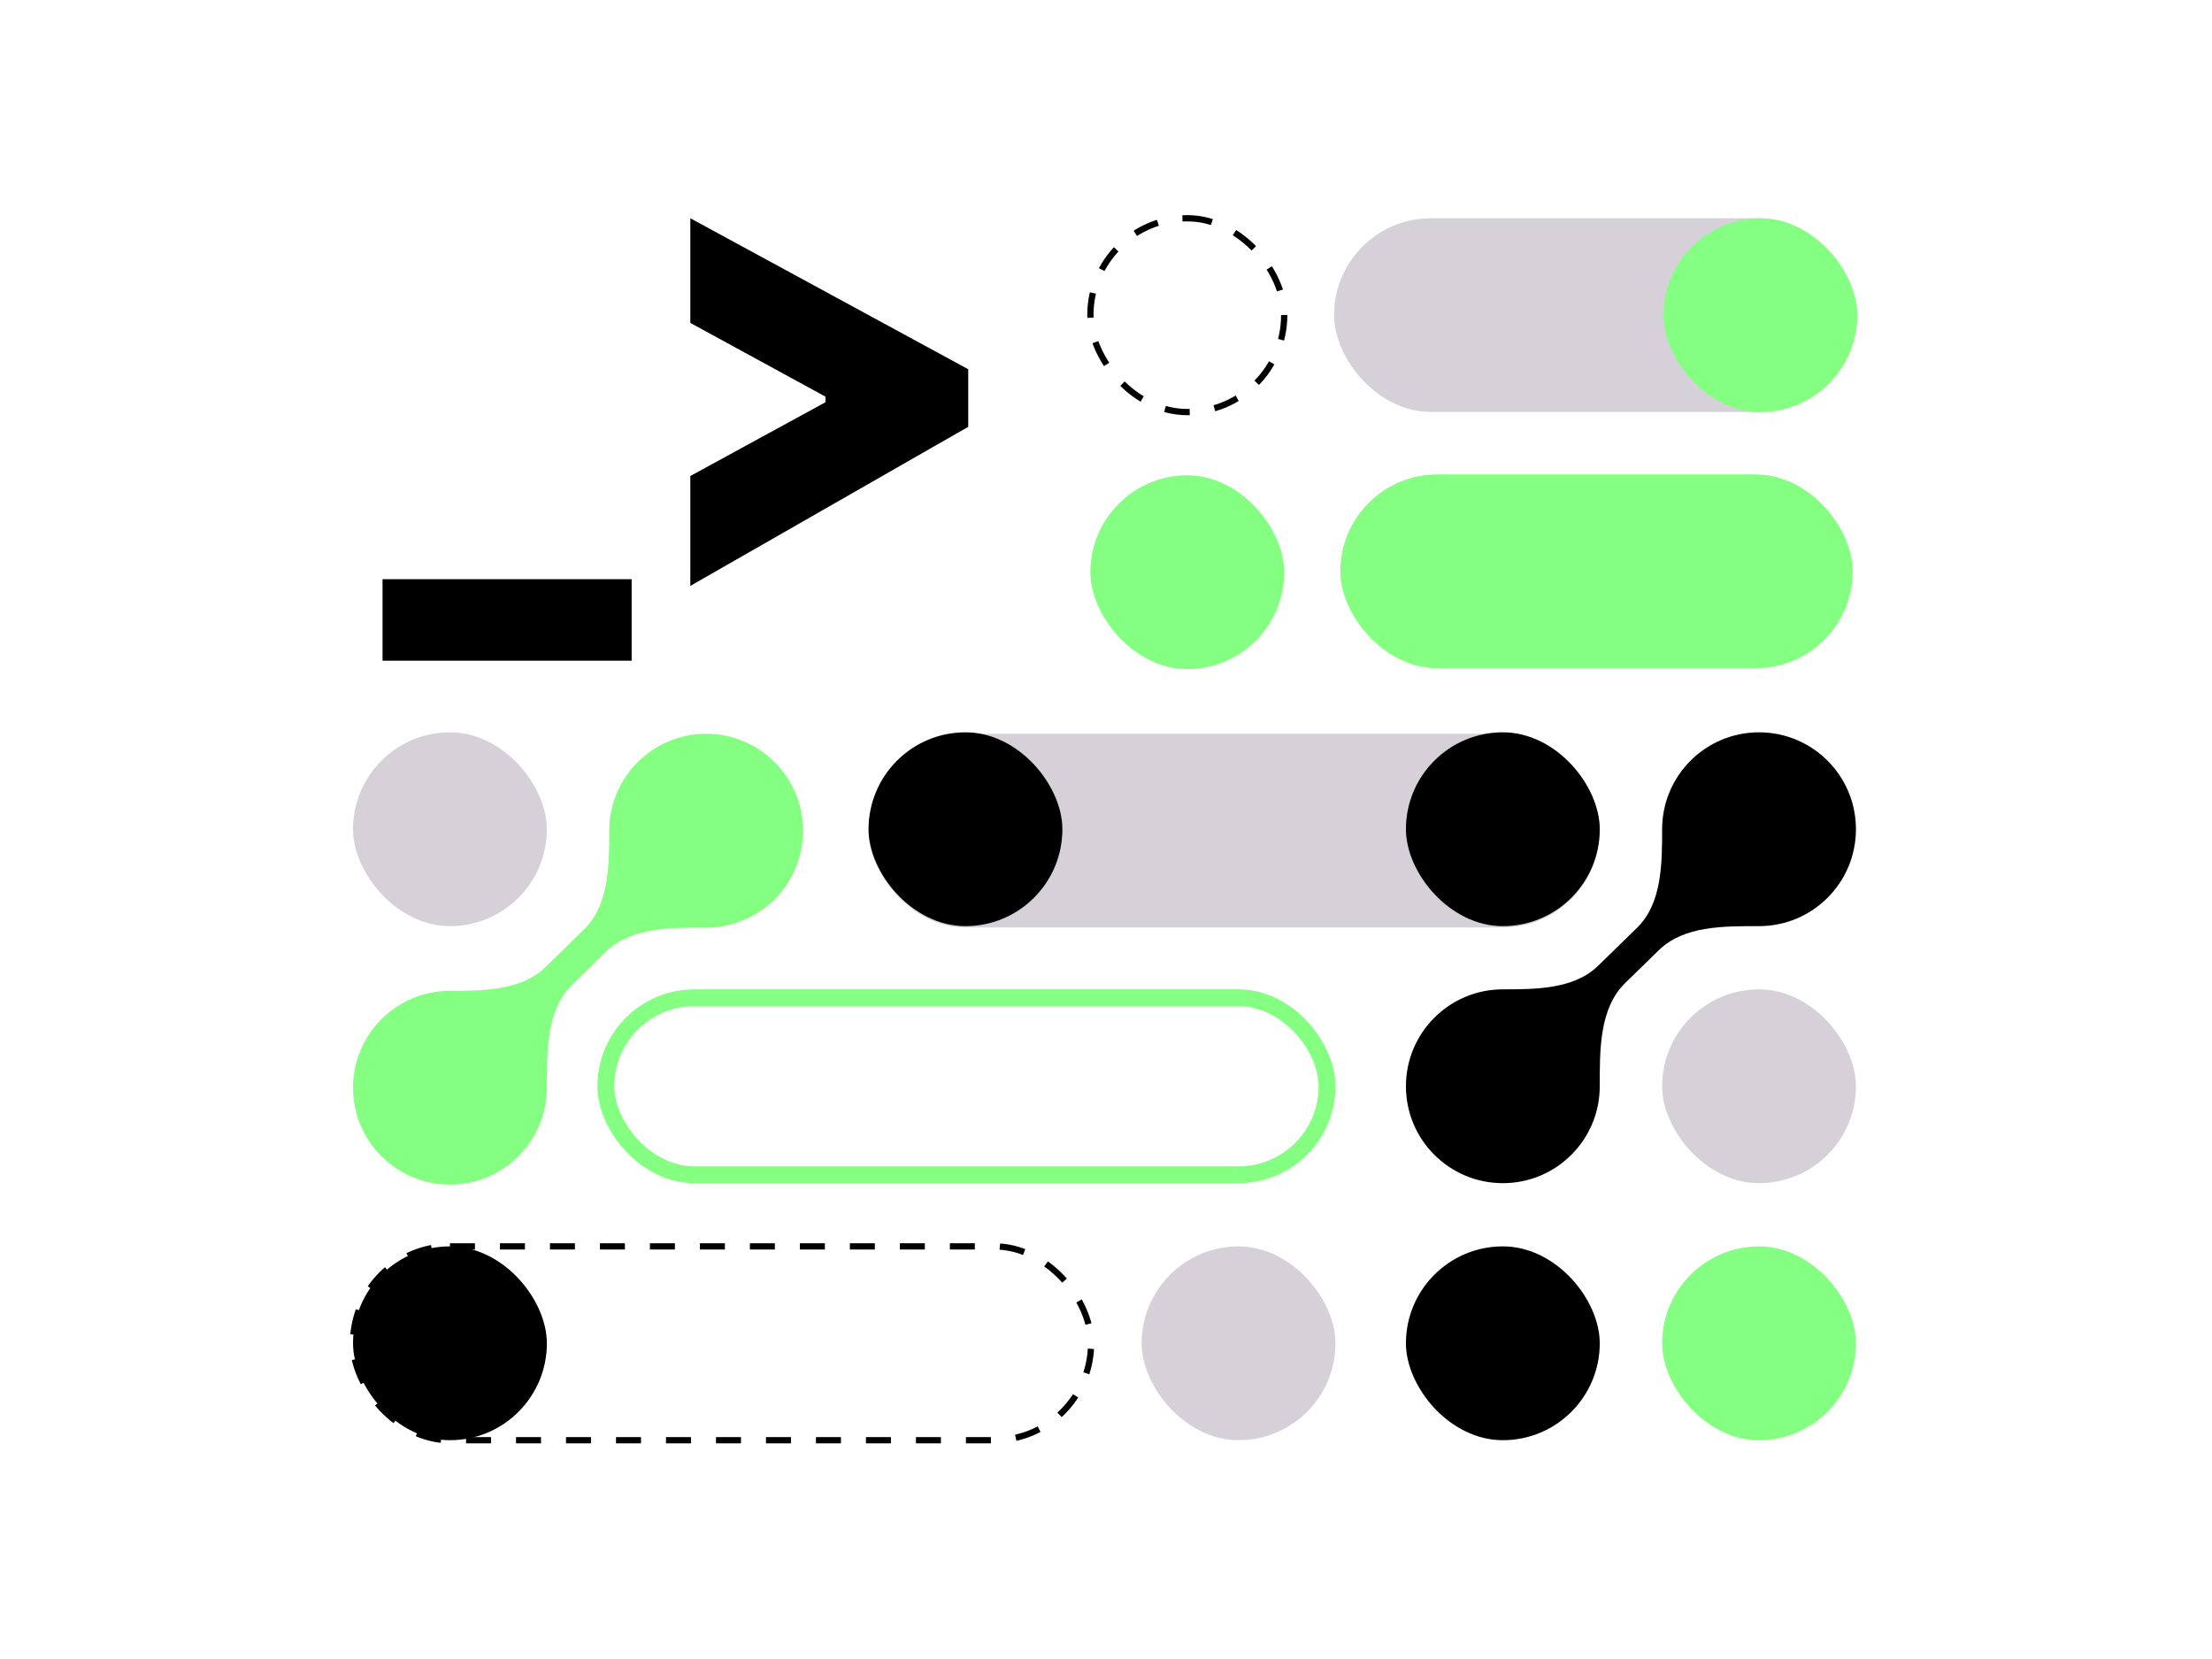
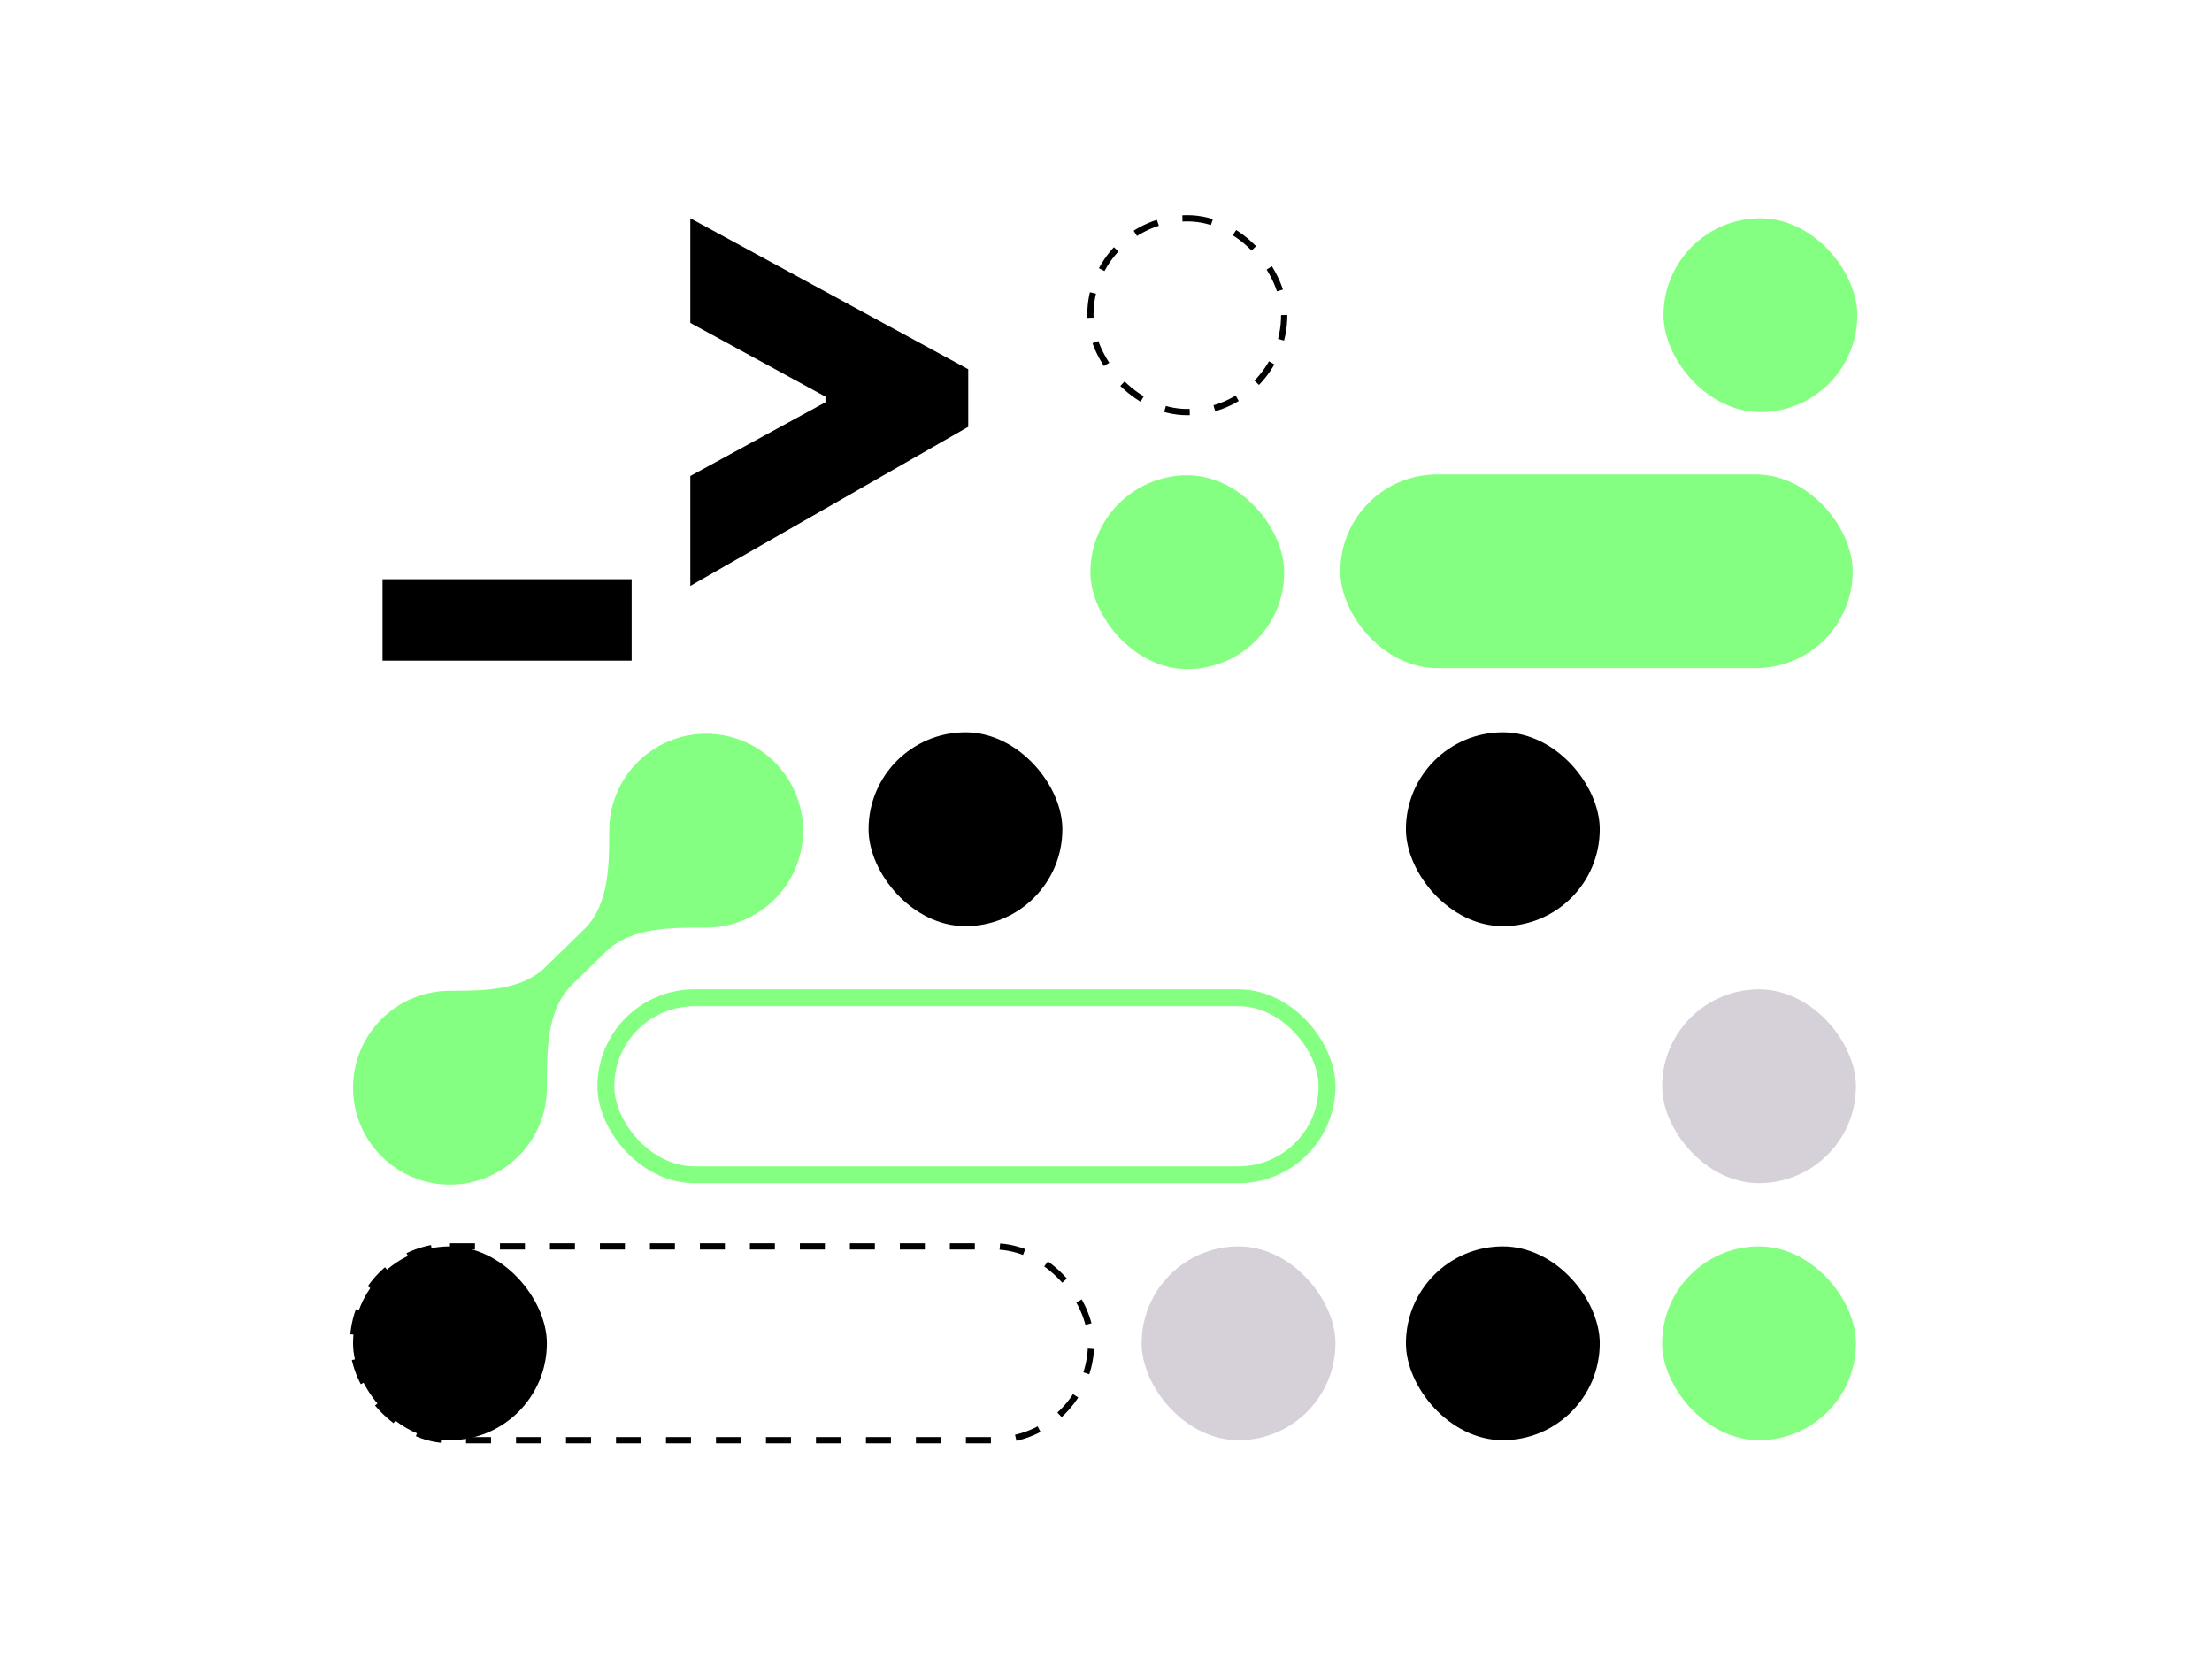
<svg xmlns="http://www.w3.org/2000/svg" width="708" height="531" viewBox="0 0 708 531" fill="none">
  <rect x="349" y="69.857" width="62.038" height="62.038" rx="31.019" stroke="black" stroke-width="2" stroke-dasharray="8 8" />
-   <rect x="427" y="69.857" width="167" height="62" rx="31" fill="#D6D1D9" />
  <rect x="532.434" y="69.858" width="62.038" height="62.038" rx="31.019" fill="#84FF81" />
  <rect x="349" y="152.126" width="62.038" height="62.038" rx="31.019" fill="#84FF81" />
  <rect x="429" y="151.857" width="164" height="62" rx="31" fill="#84FF81" />
-   <rect x="113" y="234.394" width="62.038" height="62.038" rx="31.019" fill="#D6D1D9" />
-   <rect x="278" y="234.857" width="234" height="62" rx="31" fill="#D6D1D9" />
  <rect x="450" y="234.394" width="62.038" height="62.038" rx="31.019" fill="black" />
  <rect x="278" y="234.394" width="62.038" height="62.038" rx="31.019" fill="black" />
  <path fill-rule="evenodd" clip-rule="evenodd" d="M195 265.877C195 248.745 208.888 234.857 226.019 234.857C243.151 234.857 257.038 248.745 257.038 265.877C257.038 283.008 243.151 296.896 226.019 296.896C214.799 296.896 201.981 296.744 193.952 304.581L183.156 315.12C174.878 323.201 175.038 336.577 175.038 348.145C175.038 365.276 161.151 379.164 144.019 379.164C126.888 379.164 113 365.276 113 348.145C113 331.013 126.888 317.126 144.019 317.126C154.734 317.126 166.862 317.052 174.529 309.567L187.003 297.391C194.933 289.649 195 276.959 195 265.877Z" fill="#84FF81" />
  <rect x="193.92" y="319.359" width="230.828" height="56.644" rx="28.322" stroke="#84FF81" stroke-width="5.395" />
-   <path fill-rule="evenodd" clip-rule="evenodd" d="M532 265.413C532 248.282 545.888 234.394 563.019 234.394C580.151 234.394 594.038 248.282 594.038 265.413C594.038 282.544 580.151 296.432 563.019 296.432C551.799 296.432 538.981 296.28 530.952 304.118L520.156 314.657C511.878 322.737 512.038 336.113 512.038 347.681C512.038 364.813 498.151 378.7 481.019 378.7C463.888 378.7 450 364.813 450 347.681C450 330.55 463.888 316.662 481.019 316.662C491.734 316.662 503.862 316.588 511.529 309.104L524.003 296.927C531.933 289.185 532 276.496 532 265.413Z" fill="black" />
  <rect x="532" y="316.662" width="62.038" height="62.038" rx="31.019" fill="#D6D1D9" />
  <rect x="113" y="398.93" width="236.223" height="62.038" rx="31.019" stroke="black" stroke-width="2" stroke-dasharray="8 8" />
  <rect x="113" y="398.93" width="62.038" height="62.038" rx="31.019" fill="black" />
  <rect x="365.406" y="398.93" width="62.038" height="62.038" rx="31.019" fill="#D6D1D9" />
  <rect x="450" y="398.93" width="62.038" height="62.038" rx="31.019" fill="black" />
  <rect x="532" y="398.93" width="62.038" height="62.038" rx="31.019" fill="#84FF81" />
  <path d="M202.172 211.467H122.441V185.384H202.172V211.467Z" fill="black" />
  <path d="M309.905 136.616L220.953 187.528V152.357L264.201 128.749V126.951L220.953 103.357V69.857L309.905 118.184V136.616Z" fill="black" />
</svg>